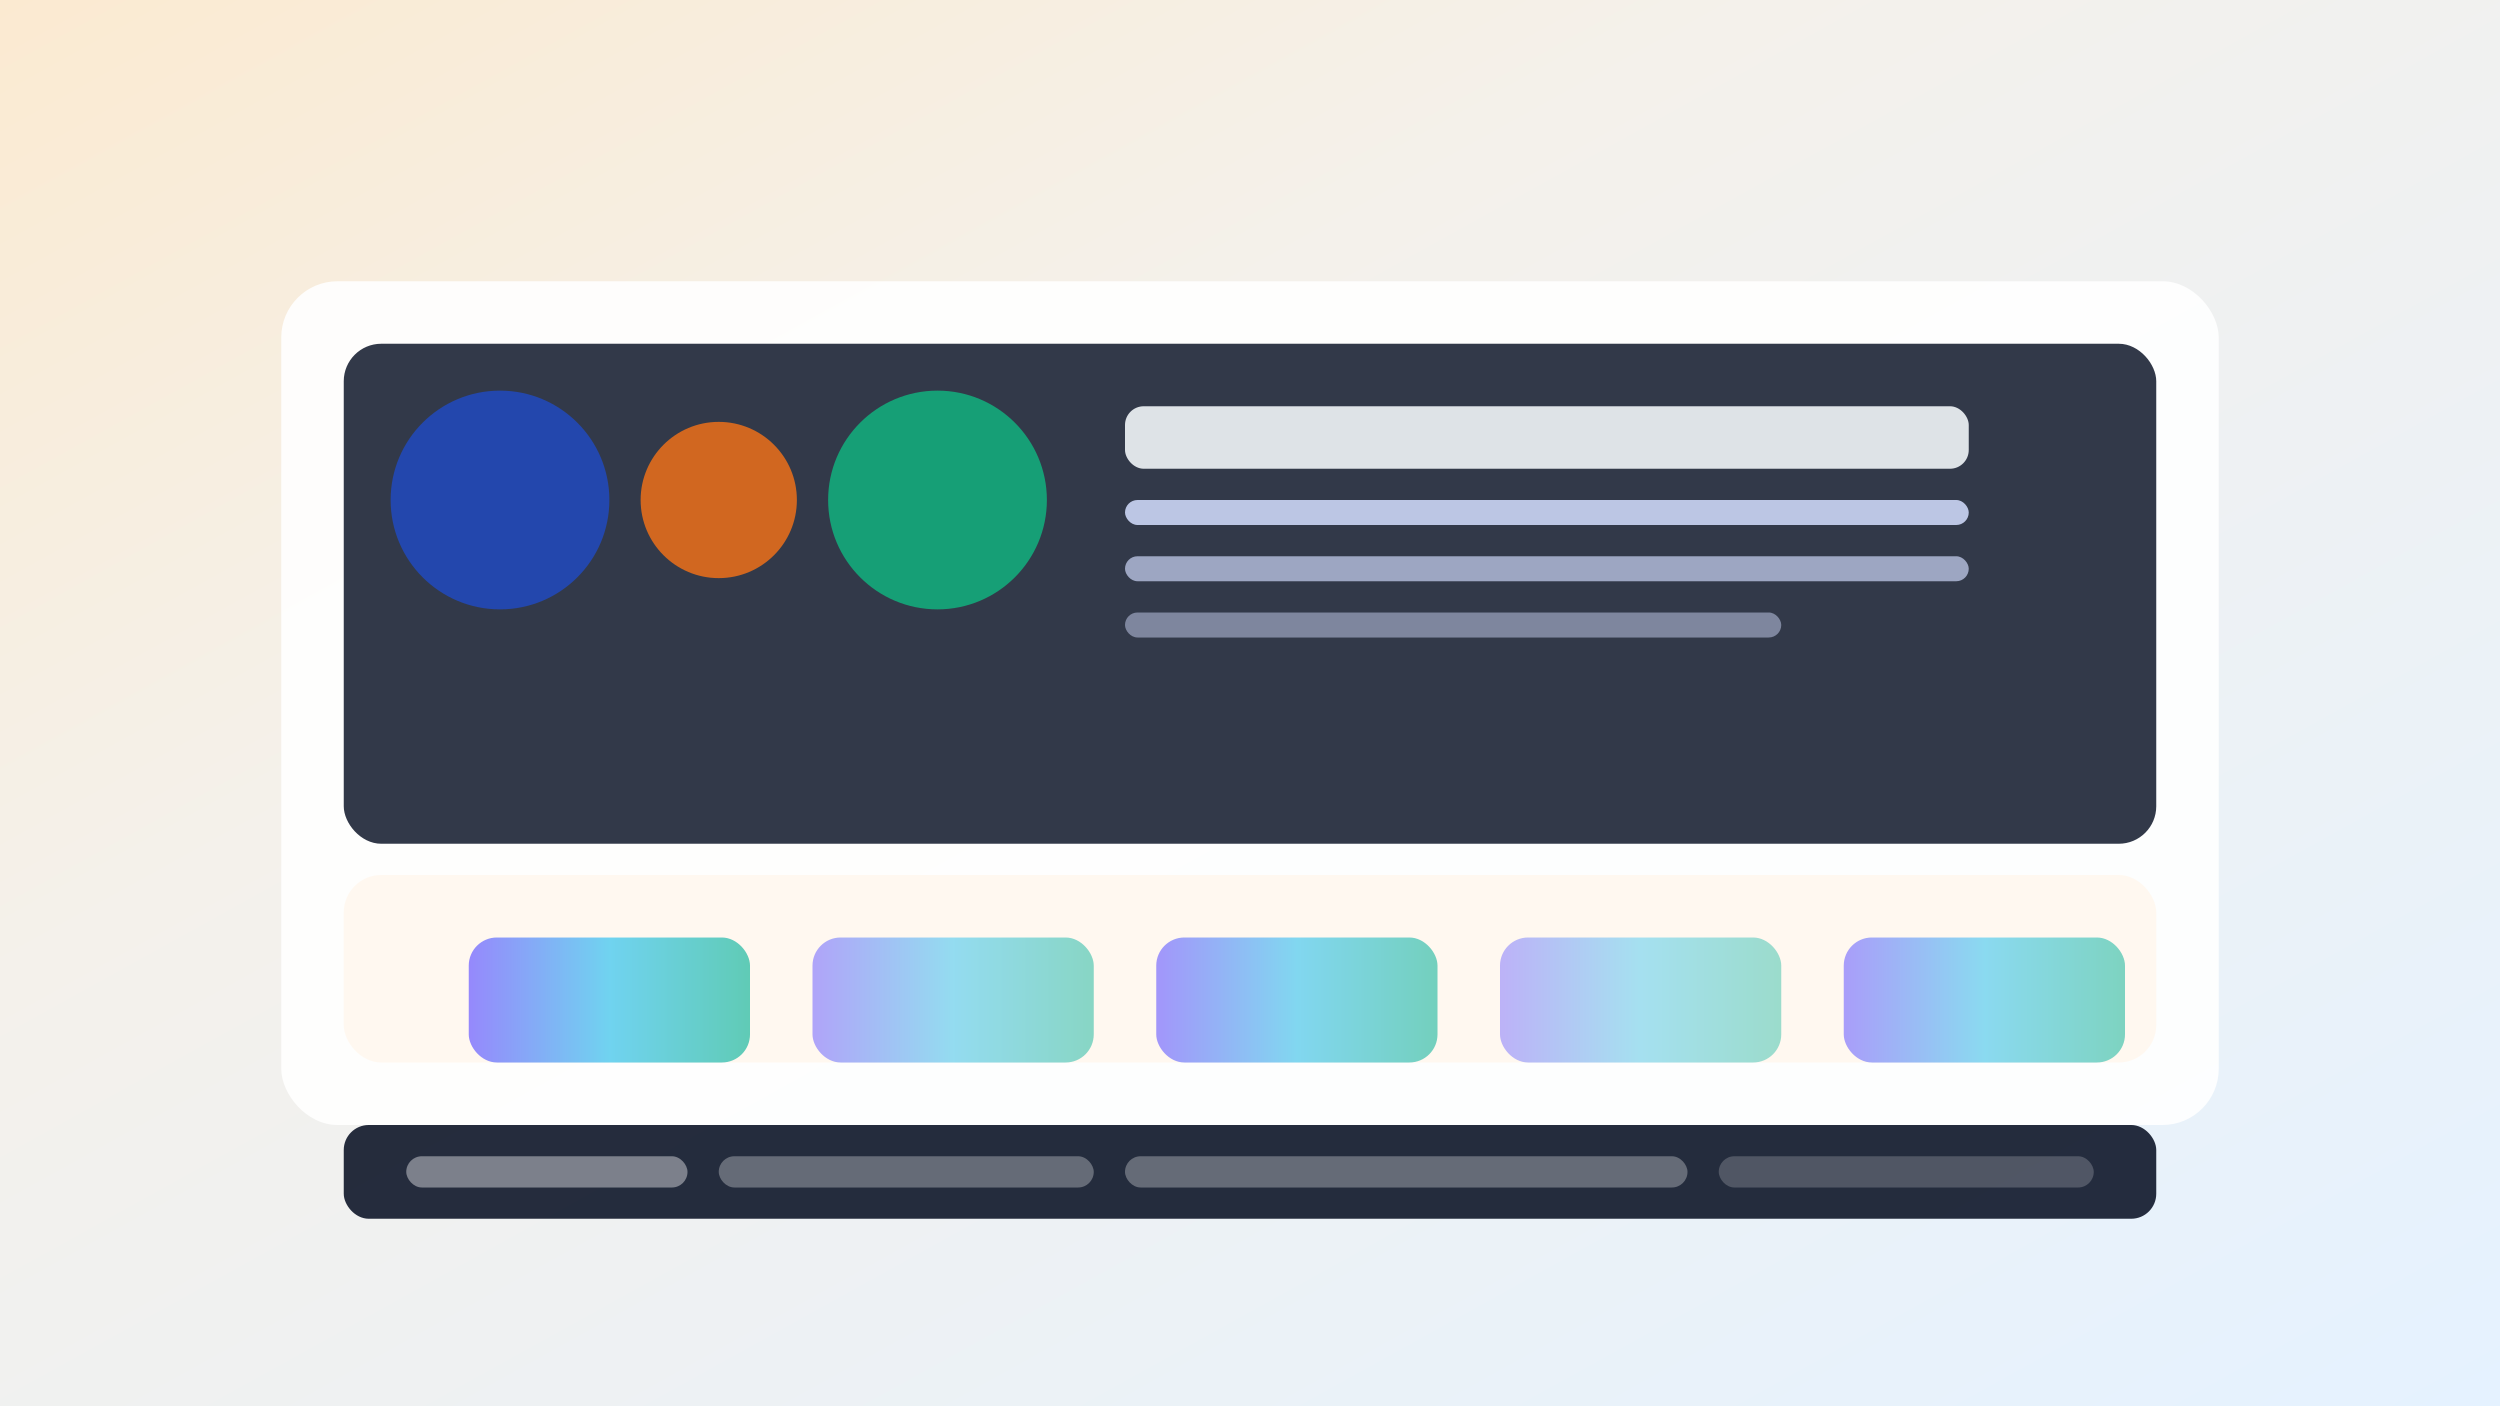
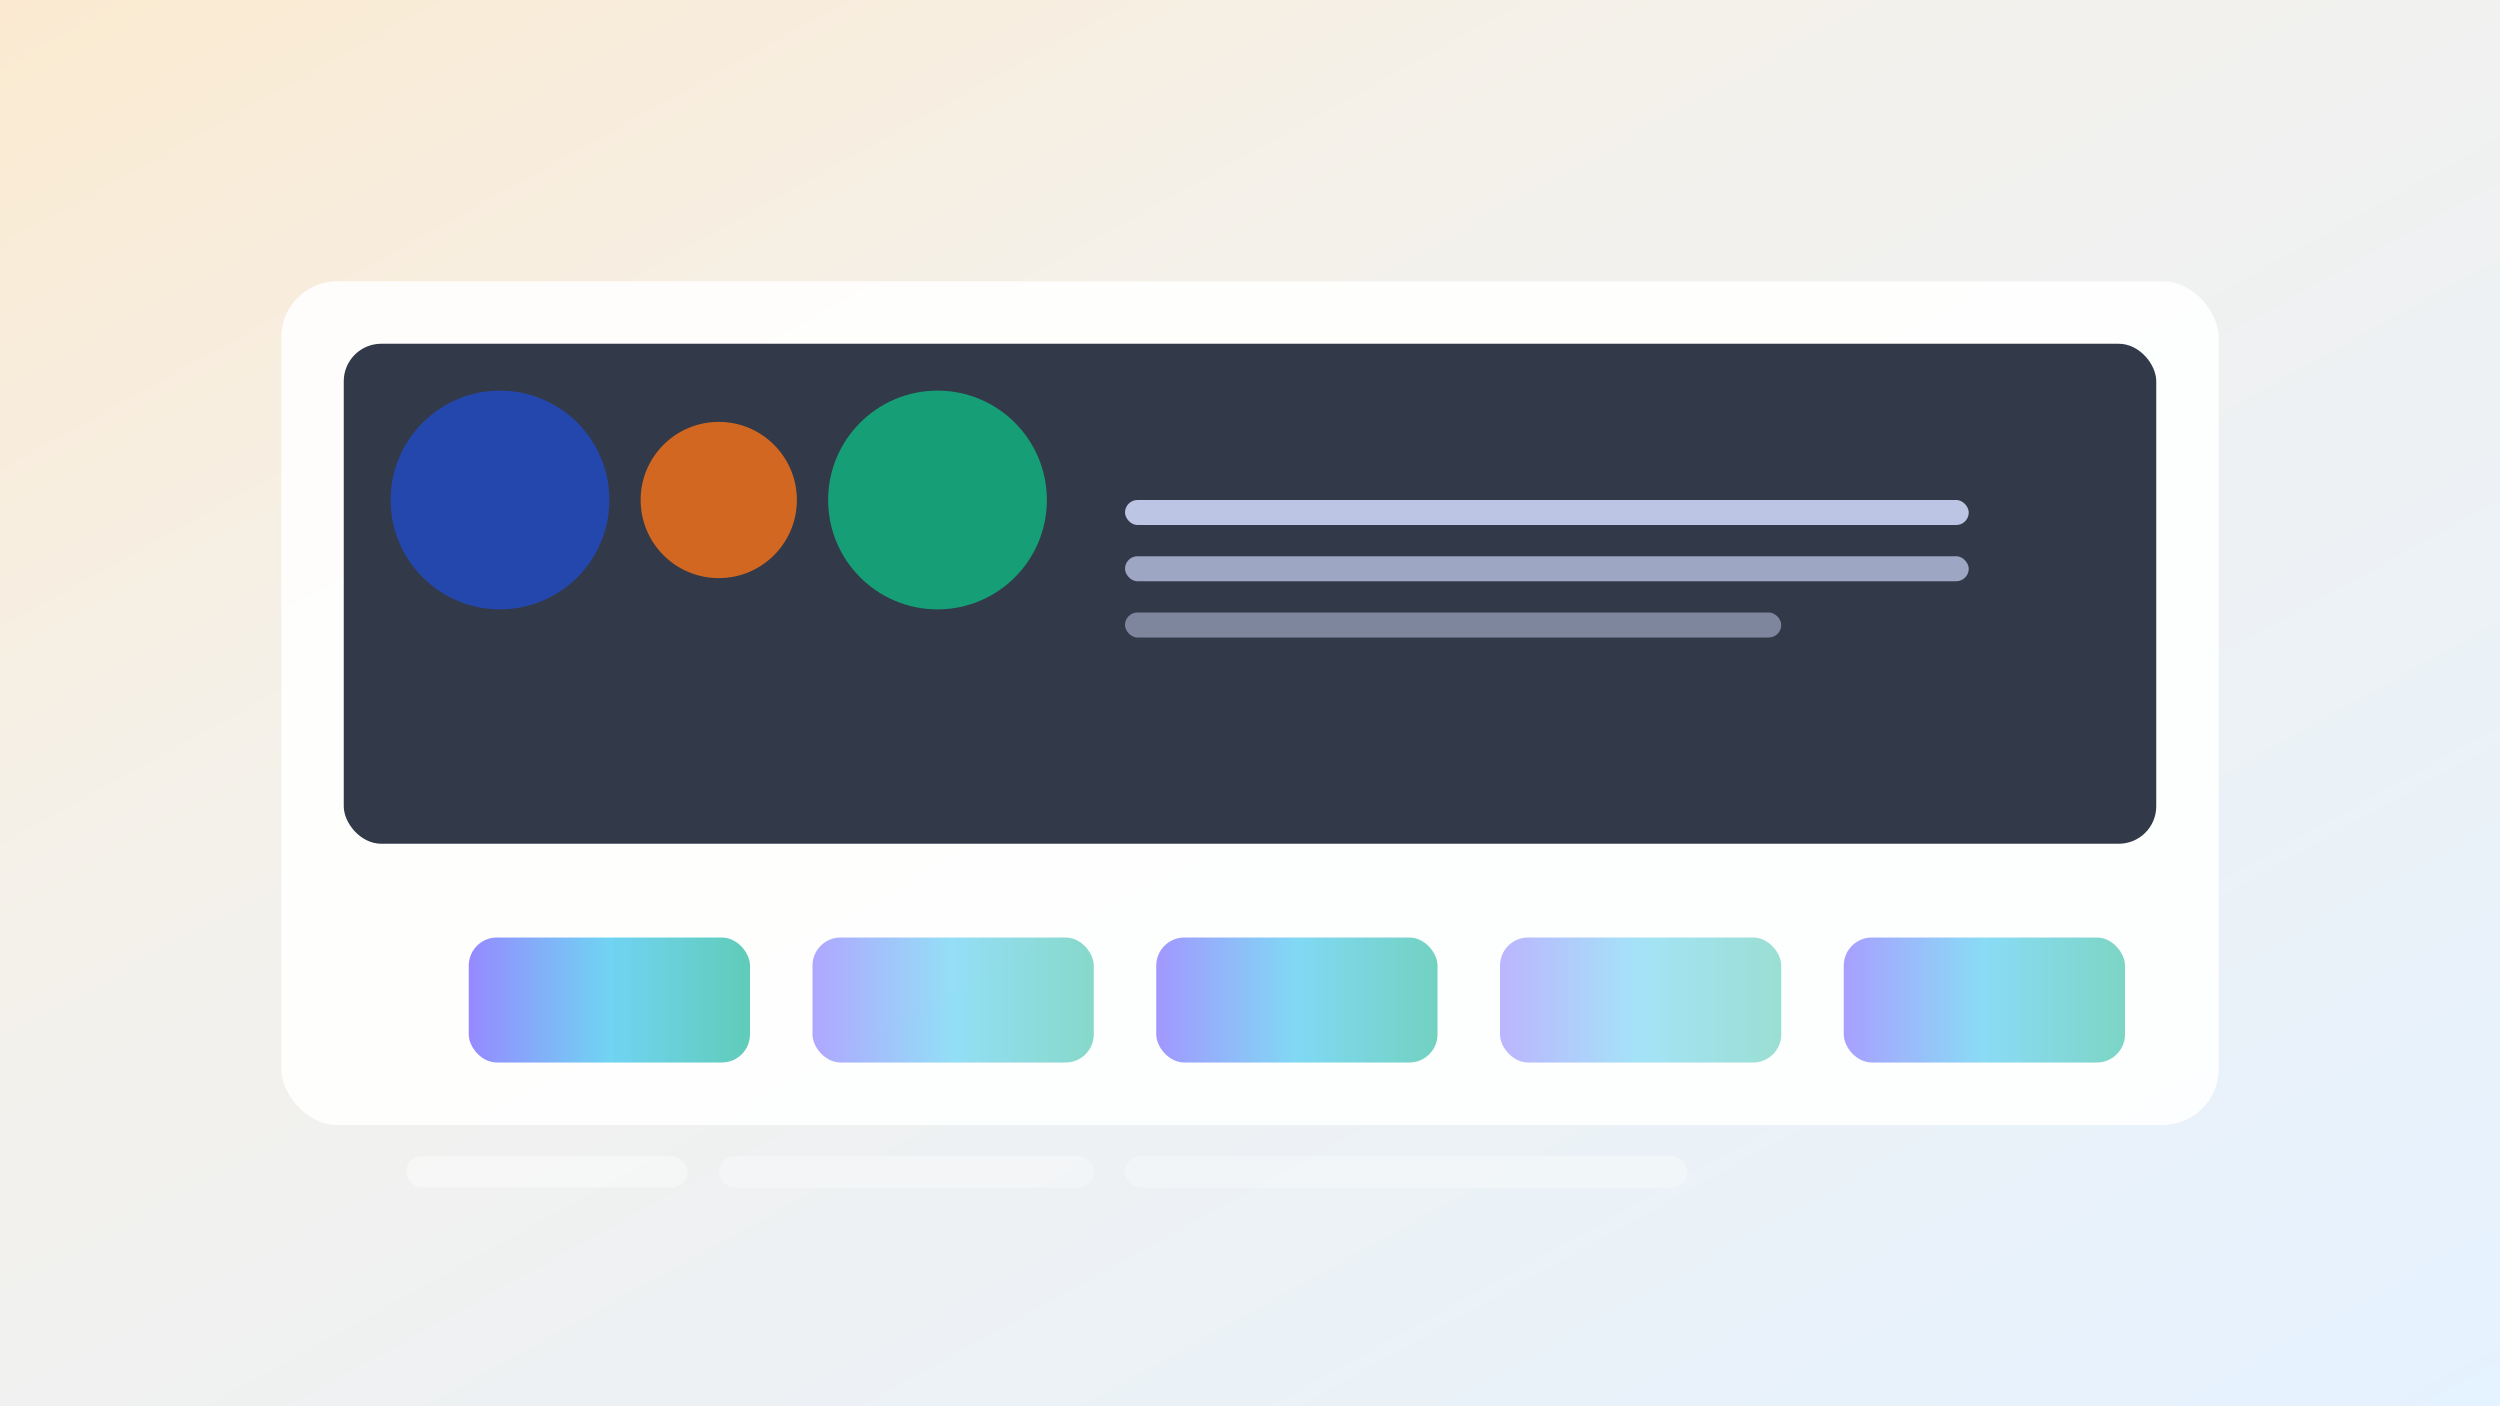
<svg xmlns="http://www.w3.org/2000/svg" width="1600" height="900" viewBox="0 0 1600 900">
  <rect x="0" y="0" width="1600" height="900" fill="#333333" stroke="none" />
  <defs>
    <linearGradient id="bg" x1="0%" x2="100%" y1="0%" y2="100%">
      <stop stop-color="#fbead1" offset="0%" />
      <stop stop-color="#f4f1eb" offset="35%" />
      <stop stop-color="#e5f2ff" offset="100%" />
    </linearGradient>
    <linearGradient id="console" x1="0%" x2="100%" y1="0%" y2="0%">
      <stop stop-color="#7b6cff" offset="0%" />
      <stop stop-color="#4cc9f0" offset="50%" />
      <stop stop-color="#38bfa7" offset="100%" />
    </linearGradient>
  </defs>
  <rect width="1600" height="900" fill="url(#bg)" />
  <rect x="180" y="180" width="1240" height="540" rx="36" fill="#ffffff" opacity="0.9" />
  <rect x="220" y="220" width="1160" height="320" rx="24" fill="#0f172a" opacity="0.85" />
-   <rect x="220" y="560" width="1160" height="120" rx="24" fill="#fff8f0" />
  <rect x="300" y="600" width="180" height="80" rx="18" fill="url(#console)" opacity="0.8" />
  <rect x="520" y="600" width="180" height="80" rx="18" fill="url(#console)" opacity="0.6" />
  <rect x="740" y="600" width="180" height="80" rx="18" fill="url(#console)" opacity="0.7" />
  <rect x="960" y="600" width="180" height="80" rx="18" fill="url(#console)" opacity="0.5" />
  <rect x="1180" y="600" width="180" height="80" rx="18" fill="url(#console)" opacity="0.65" />
  <circle cx="320" cy="320" r="70" fill="#1d4ed8" opacity="0.7" />
  <circle cx="460" cy="320" r="50" fill="#f97316" opacity="0.8" />
  <circle cx="600" cy="320" r="70" fill="#10b981" opacity="0.8" />
-   <rect x="720" y="260" width="540" height="40" rx="12" fill="#f1f5f9" opacity="0.9" />
  <rect x="720" y="320" width="540" height="16" rx="8" fill="#cbd5f5" opacity="0.9" />
  <rect x="720" y="356" width="540" height="16" rx="8" fill="#cbd5f5" opacity="0.7" />
  <rect x="720" y="392" width="420" height="16" rx="8" fill="#cbd5f5" opacity="0.5" />
-   <rect x="220" y="720" width="1160" height="60" rx="16" fill="#0f172a" opacity="0.9" />
  <rect x="260" y="740" width="180" height="20" rx="10" fill="#ffffff" opacity="0.4" />
  <rect x="460" y="740" width="240" height="20" rx="10" fill="#ffffff" opacity="0.3" />
  <rect x="720" y="740" width="360" height="20" rx="10" fill="#ffffff" opacity="0.3" />
-   <rect x="1100" y="740" width="240" height="20" rx="10" fill="#ffffff" opacity="0.2" />
</svg>